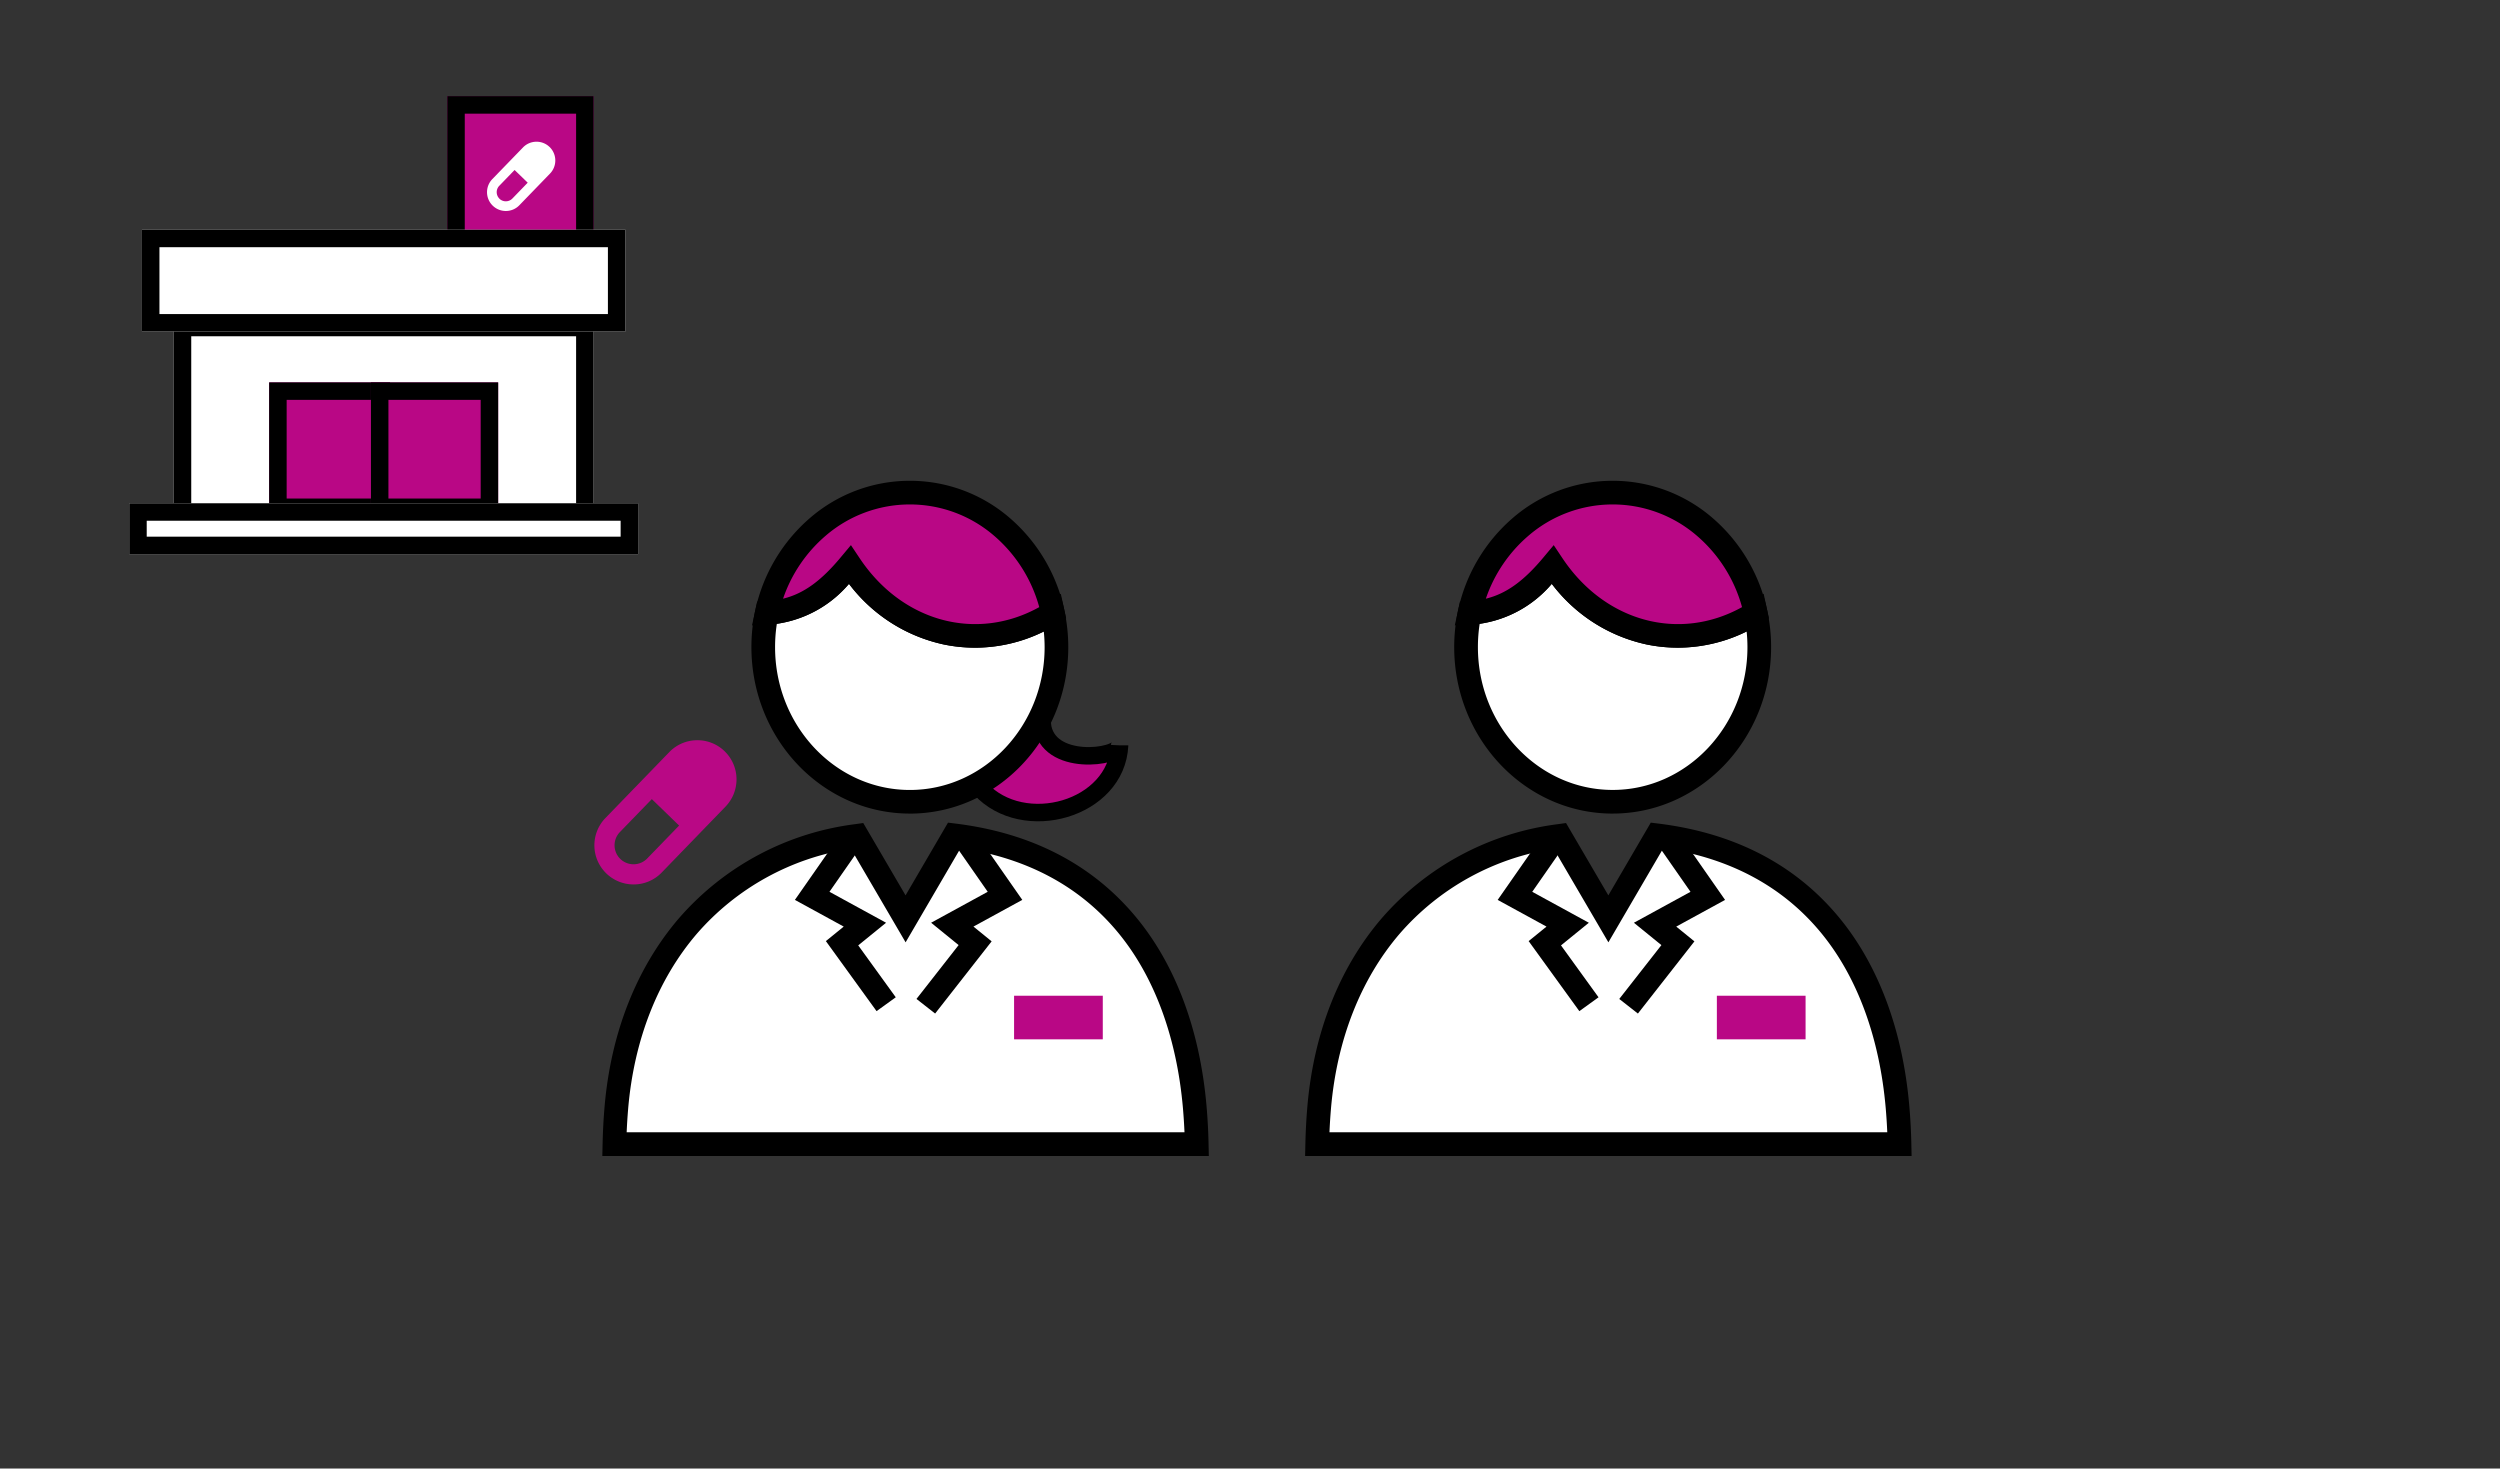
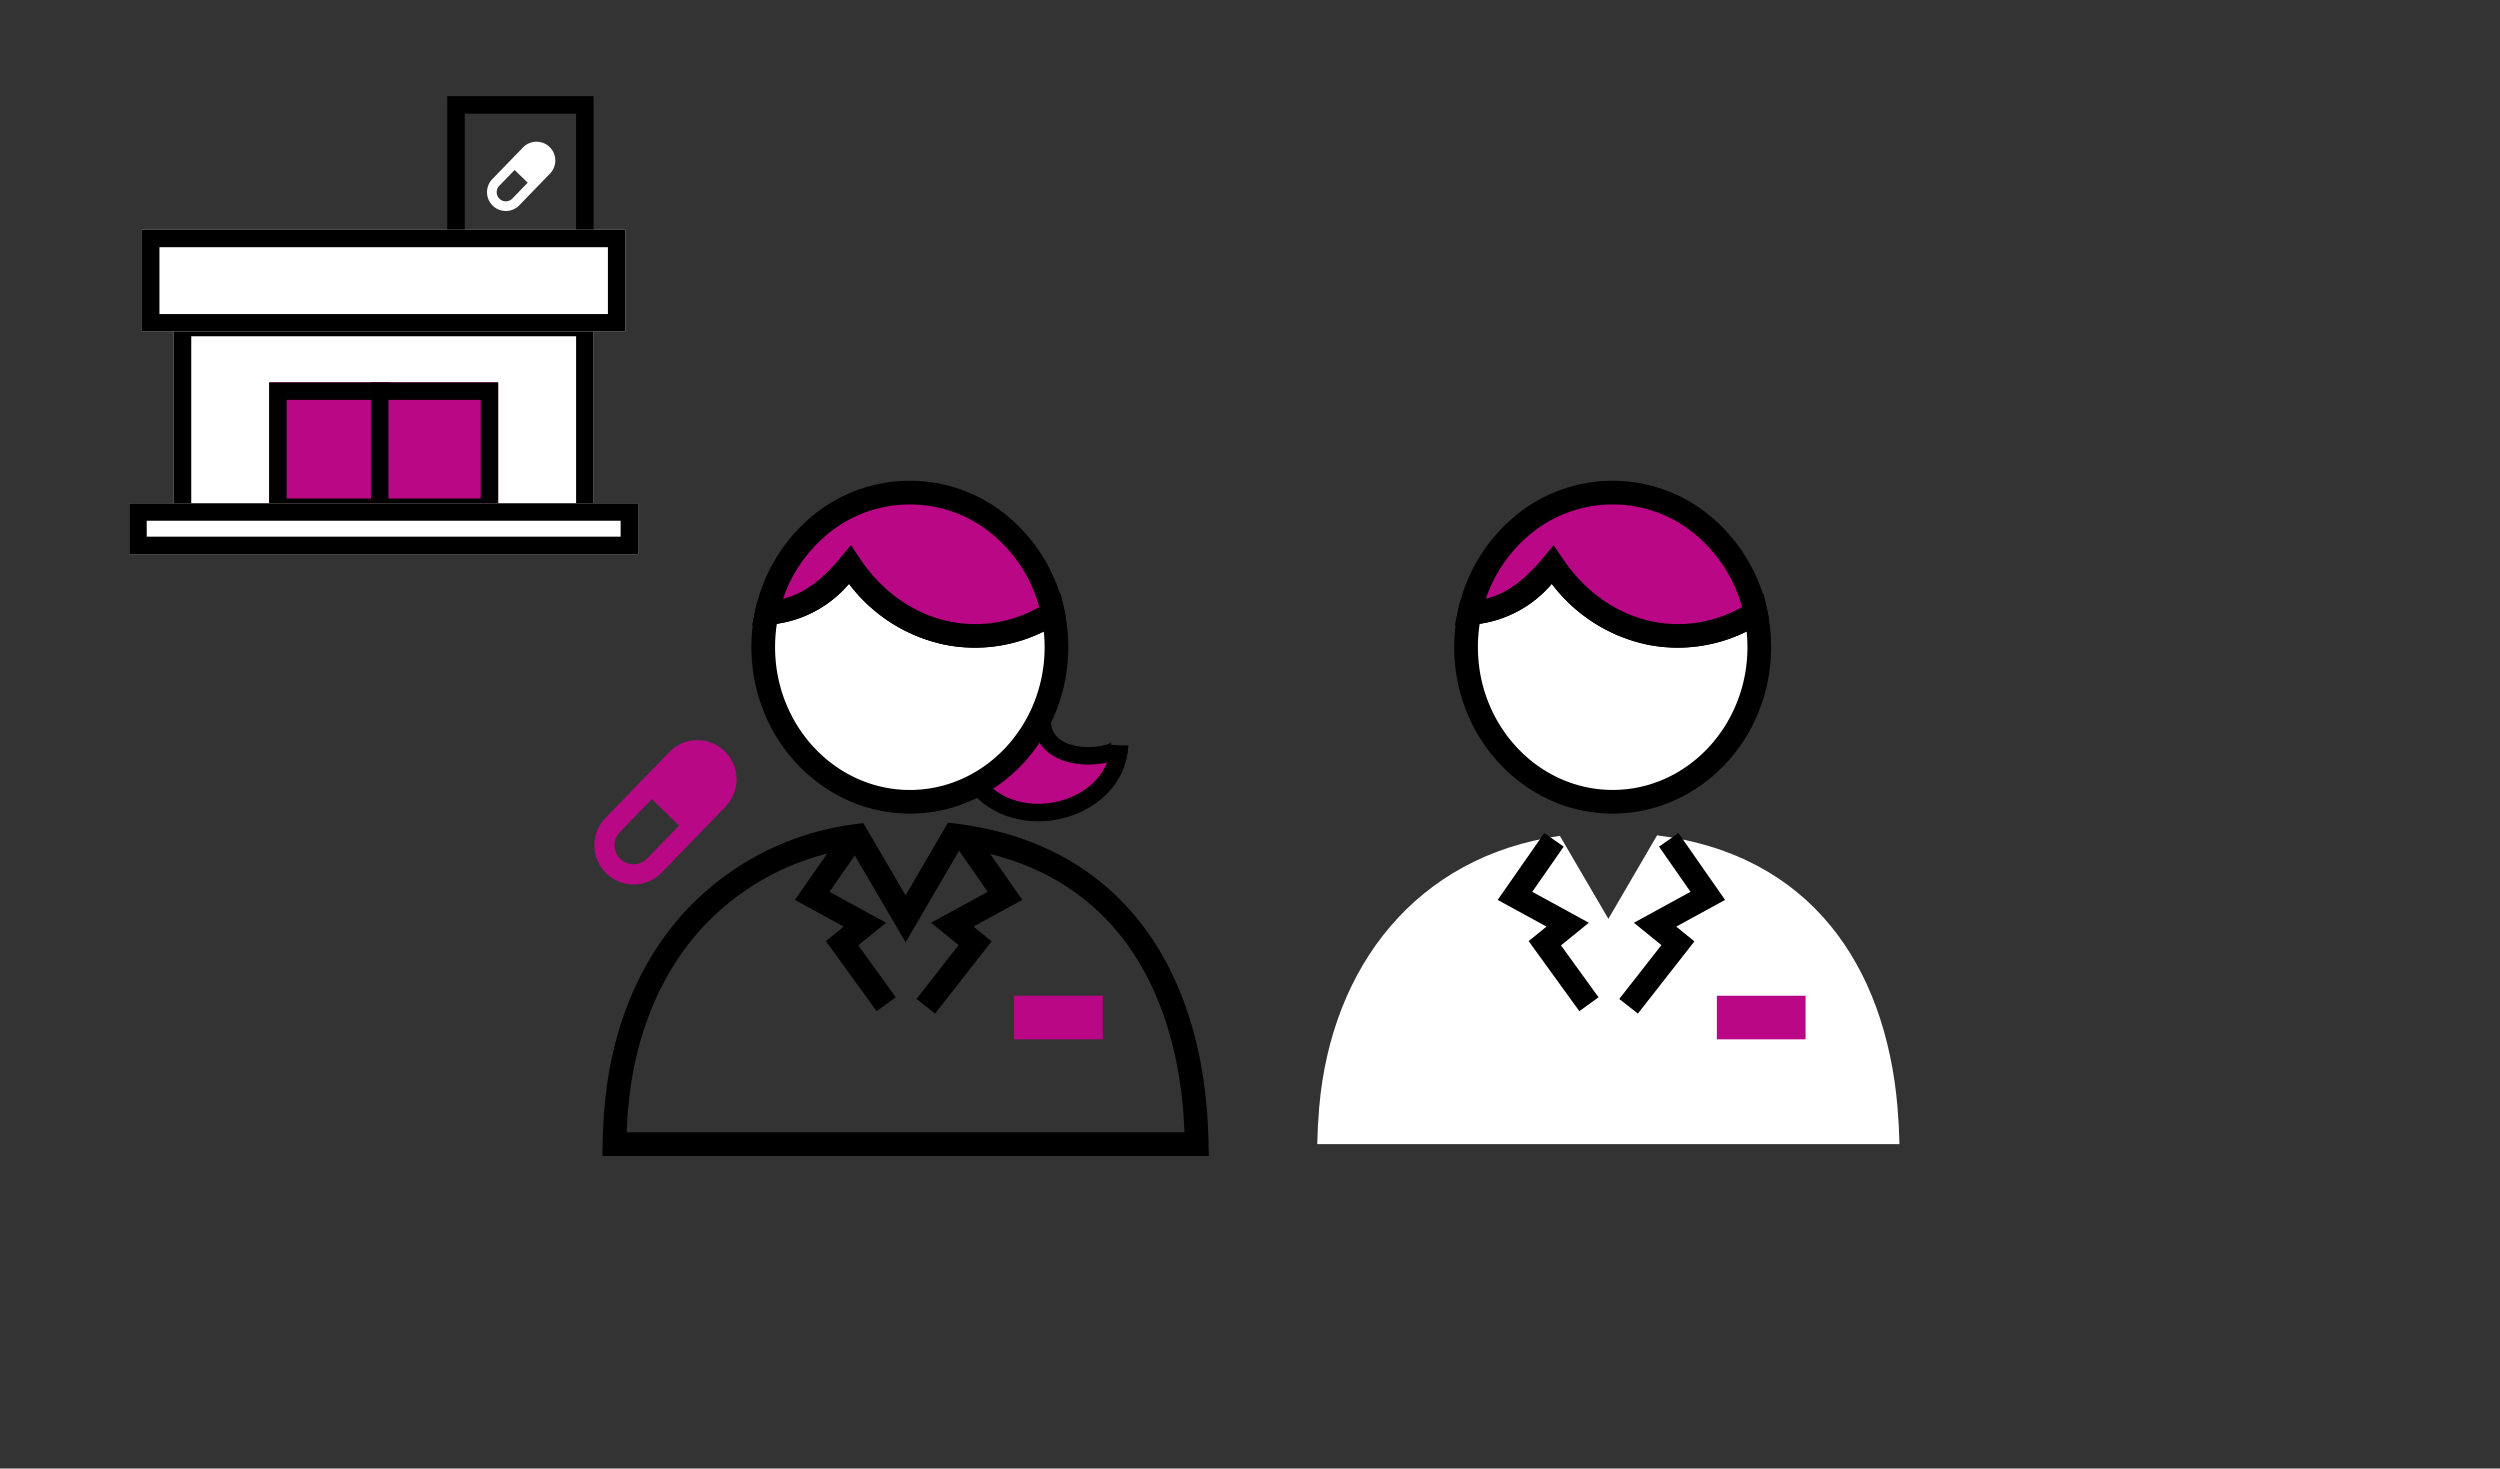
<svg xmlns="http://www.w3.org/2000/svg" width="286" height="168" viewBox="0 0 286 168">
  <rect x="0" y="0" width="286" height="168" fill="#333333" stroke="none" />
  <defs>
    <clipPath id="clip-path">
      <rect id="長方形_9223" data-name="長方形 9223" width="286" height="168" rx="10" transform="translate(-6283 -5143.749)" fill="#efefef" />
    </clipPath>
  </defs>
  <g id="data_pharmacist_store" transform="translate(6283 5143.749)" clip-path="url(#clip-path)">
    <g id="グループ_54827" data-name="グループ 54827">
      <g id="グループ_54803" data-name="グループ 54803" transform="translate(-14.584 -0.294)">
        <g id="グループ_54826" data-name="グループ 54826" transform="translate(-6200.417 -5088.455)">
          <path id="パス_46147" data-name="パス 46147" d="M260.392,173.074c-.351,7.326-10.992,10.325-15.931,4.956,1-2.137,4.565-6.675,7.081-7.364.566,4.956,8.851,3.8,8.851,2.407" transform="translate(-200.31 -142.807)" fill="#b90785" stroke="#000" stroke-width="2" />
          <path id="パス_46148" data-name="パス 46148" d="M107.373,75.177a18.672,18.672,0,0,0-.412,3.923c0,9.769,7.51,17.685,16.775,17.685s16.77-7.916,16.77-17.685a18.724,18.724,0,0,0-.417-3.928c-7.391,4.687-17.376,3.262-23.217-5.483-2.59,3.11-5.321,5.294-9.5,5.489" transform="translate(-87.643 -60.066)" fill="#fff" />
          <path id="パス_46149" data-name="パス 46149" d="M117.591,87.886c-10,0-18.13-8.541-18.13-19.04A20.086,20.086,0,0,1,99.9,64.64l.219-1.02,1.042-.049c3.218-.15,5.687-1.6,8.52-5l1.16-1.393,1.007,1.508c5.068,7.587,14.053,9.729,21.365,5.092l1.642-1.041.408,1.9a20.105,20.105,0,0,1,.447,4.212c0,10.5-8.13,19.04-18.124,19.04m-15.218-21.7a17.529,17.529,0,0,0-.2,2.664c0,9,6.917,16.331,15.42,16.331s15.415-7.326,15.415-16.331a17.351,17.351,0,0,0-.094-1.8,17.646,17.646,0,0,1-11.435,1.491A18.478,18.478,0,0,1,110.623,61.6a13.451,13.451,0,0,1-8.251,4.579" transform="translate(-81.498 -49.812)" />
-           <path id="パス_46150" data-name="パス 46150" d="M83.042,270.47c-1.393-16.229-9.99-28.944-27.509-31.121L49.959,248.9l-5.551-9.493c-16.372,2.329-26.138,14.922-27.53,31.045q-.179,2.077-.226,4.221H83.266q-.047-2.132-.224-4.2" transform="translate(-13.645 -199.084)" fill="#fff" />
          <g id="グループ_54820" data-name="グループ 54820" transform="translate(0.907 39.109)">
            <path id="パス_46151" data-name="パス 46151" d="M74.406,271.081H5.022l.031-1.385c.033-1.463.11-2.912.231-4.307.726-8.406,3.653-15.827,8.467-21.459a32.017,32.017,0,0,1,20.221-10.811l.9-.128,4.84,8.277,4.856-8.321.887.11c8.727,1.084,15.685,4.709,20.68,10.774,4.5,5.462,7.269,12.922,8.011,21.575.12,1.391.2,2.835.229,4.289Zm-66.6-2.709H71.622c-.04-.926-.1-1.841-.175-2.733h0c-.7-8.1-3.255-15.049-7.4-20.084-4.372-5.308-10.439-8.565-18.042-9.688l-6.287,10.773-6.256-10.7A29.2,29.2,0,0,0,15.81,245.69c-4.444,5.2-7.151,12.092-7.828,19.932-.077.9-.136,1.817-.176,2.75" transform="translate(-5.022 -232.947)" />
            <path id="パス_46152" data-name="パス 46152" d="M206.141,260.207l-2.133-1.67,4.822-6.161-3.147-2.557,6.475-3.541-3.6-5.168,2.222-1.55,5.332,7.645-5.586,3.054,2.08,1.69Z" transform="translate(-168.069 -238.367)" />
            <path id="パス_46153" data-name="パス 46153" d="M136.358,259.933l-5.8-8.014,2.042-1.659-5.585-3.054,5.332-7.645,2.222,1.55-3.6,5.168,6.475,3.541-3.185,2.588,4.295,5.938Z" transform="translate(-104.985 -238.367)" />
            <rect id="長方形_9235" data-name="長方形 9235" width="10.149" height="4.985" transform="translate(47.104 19.806)" fill="#b90785" />
          </g>
          <path id="パス_46154" data-name="パス 46154" d="M125.6,23.908c-7.987,0-14.667,5.879-16.363,13.757,4.177-.2,6.908-2.379,9.5-5.489,5.841,8.745,15.827,10.17,23.217,5.483-1.691-7.873-8.371-13.752-16.352-13.752" transform="translate(-89.511 -22.554)" fill="#b90785" />
          <path id="パス_46155" data-name="パス 46155" d="M125.354,35.5a17.428,17.428,0,0,1-3.551-.366A18.477,18.477,0,0,1,110.949,28.2a13.222,13.222,0,0,1-9.333,4.674l-1.758.082.37-1.72A19.276,19.276,0,0,1,106.5,20.656a17.466,17.466,0,0,1,22.833,0,19.251,19.251,0,0,1,6.263,10.575l.2.923-.8.506a17.981,17.981,0,0,1-9.64,2.843M111.171,23.771l1.007,1.508c4.878,7.3,13.385,9.56,20.537,5.584a16.486,16.486,0,0,0-5.142-8.146,14.757,14.757,0,0,0-19.318,0,16.445,16.445,0,0,0-4.847,7.181c2.342-.569,4.358-2.038,6.6-4.735Z" transform="translate(-81.824 -16.408)" />
          <path id="パス_46156" data-name="パス 46156" d="M14.9,182.017a4.447,4.447,0,0,0-3.114-1.262h-.073a4.45,4.45,0,0,0-3.146,1.361l-7.306,7.541a4.479,4.479,0,0,0,3.215,7.595H4.55A4.449,4.449,0,0,0,7.7,195.891L15,188.35a4.484,4.484,0,0,0-.1-6.333M2.967,194.335a2.176,2.176,0,0,1-.049-3.073l3.653-3.77,3.122,3.024-3.653,3.77a2.176,2.176,0,0,1-3.073.049" transform="translate(-0.001 -151.073)" fill="#b90885" />
        </g>
        <g id="グループ_54825" data-name="グループ 54825" transform="translate(-6119.112 -5088.455)">
          <path id="パス_46161" data-name="パス 46161" d="M107.373,58.769a18.673,18.673,0,0,0-.412,3.923c0,9.769,7.51,17.685,16.775,17.685s16.77-7.916,16.77-17.685a18.724,18.724,0,0,0-.417-3.928c-7.391,4.687-17.376,3.262-23.217-5.483-2.59,3.11-5.321,5.294-9.5,5.489" transform="translate(-88.549 -43.657)" fill="#fff" />
          <path id="パス_46162" data-name="パス 46162" d="M117.591,71.478c-10,0-18.13-8.541-18.13-19.04a20.086,20.086,0,0,1,.442-4.207l.219-1.02,1.042-.049c3.218-.15,5.687-1.6,8.52-5l1.16-1.393,1.007,1.508C116.92,49.861,125.9,52,133.218,47.365l1.642-1.041.408,1.9a20.1,20.1,0,0,1,.447,4.212c0,10.5-8.13,19.04-18.124,19.04m-15.218-21.7a17.528,17.528,0,0,0-.2,2.664c0,9,6.918,16.331,15.42,16.331s15.415-7.326,15.415-16.331a17.343,17.343,0,0,0-.094-1.8,17.646,17.646,0,0,1-11.435,1.491,18.477,18.477,0,0,1-10.854-6.937,13.451,13.451,0,0,1-8.251,4.579" transform="translate(-82.404 -33.403)" />
          <path id="パス_46163" data-name="パス 46163" d="M79.08,255.712c-1.392-16.229-9.99-28.944-27.509-31.121L46,234.143l-5.551-9.493c-16.372,2.329-26.138,14.922-27.53,31.045q-.179,2.077-.226,4.221H79.3q-.047-2.132-.224-4.2" transform="translate(-11.305 -184.028)" fill="#fff" />
-           <path id="パス_46164" data-name="パス 46164" d="M74.406,254.672H5.022l.031-1.385c.033-1.463.11-2.912.231-4.307.726-8.406,3.653-15.827,8.467-21.459A32.016,32.016,0,0,1,33.972,216.71l.9-.128,4.84,8.277,4.856-8.321.887.11c8.727,1.085,15.685,4.709,20.68,10.774,4.5,5.462,7.269,12.922,8.011,21.575.12,1.391.2,2.835.229,4.289Zm-66.6-2.709H71.622c-.04-.926-.1-1.841-.175-2.733h0c-.7-8.1-3.255-15.049-7.4-20.085-4.372-5.308-10.439-8.565-18.042-9.688l-6.287,10.773-6.256-10.7a29.2,29.2,0,0,0-17.649,9.749c-4.444,5.2-7.151,12.092-7.828,19.932-.077.9-.136,1.818-.176,2.75" transform="translate(-5.022 -177.429)" />
          <path id="パス_46165" data-name="パス 46165" d="M206.141,243.8l-2.133-1.67,4.822-6.161-3.147-2.557,6.475-3.541-3.6-5.168,2.222-1.55,5.332,7.645-5.586,3.054,2.08,1.69Z" transform="translate(-168.069 -182.849)" />
          <path id="パス_46166" data-name="パス 46166" d="M136.358,243.524l-5.8-8.014,2.042-1.659-5.585-3.054,5.332-7.645,2.222,1.55-3.6,5.168,6.475,3.541L134.259,236l4.295,5.938Z" transform="translate(-104.985 -182.848)" />
          <rect id="長方形_9236" data-name="長方形 9236" width="10.149" height="4.985" transform="translate(47.105 58.915)" fill="#b90785" />
          <path id="パス_46167" data-name="パス 46167" d="M125.6,7.5c-7.987,0-14.667,5.879-16.363,13.757,4.177-.2,6.908-2.379,9.5-5.489,5.841,8.745,15.827,10.17,23.217,5.483C140.266,13.379,133.585,7.5,125.6,7.5" transform="translate(-90.418 -6.145)" fill="#b90785" />
          <path id="パス_46168" data-name="パス 46168" d="M125.354,19.092a17.428,17.428,0,0,1-3.551-.366A18.478,18.478,0,0,1,110.95,11.79a13.221,13.221,0,0,1-9.333,4.674l-1.758.082.37-1.72A19.276,19.276,0,0,1,106.5,4.247a17.466,17.466,0,0,1,22.833,0,19.251,19.251,0,0,1,6.263,10.575l.2.923-.8.506a17.981,17.981,0,0,1-9.64,2.843M111.171,7.362l1.007,1.508c4.878,7.3,13.385,9.56,20.537,5.584a16.485,16.485,0,0,0-5.142-8.146,14.757,14.757,0,0,0-19.318,0,16.445,16.445,0,0,0-4.847,7.181c2.342-.569,4.358-2.039,6.6-4.735Z" transform="translate(-82.73 0.001)" />
        </g>
      </g>
    </g>
    <g id="グループ_54910" data-name="グループ 54910" transform="translate(30.784 -104.605)">
      <g id="長方形_9259" data-name="長方形 9259" transform="translate(-6262.615 -5028.143)" fill="#b90785" stroke="#000" stroke-width="2">
-         <rect width="16.737" height="18.92" stroke="none" />
        <rect x="1" y="1" width="14.737" height="16.92" fill="none" />
      </g>
      <g id="長方形_9256" data-name="長方形 9256" transform="translate(-6293.906 -5002.674)" fill="#fff" stroke="#000" stroke-width="2">
        <rect width="48.028" height="23.286" stroke="none" />
        <rect x="1" y="1" width="46.028" height="21.286" fill="none" />
      </g>
      <g id="長方形_9255" data-name="長方形 9255" transform="translate(-6297.544 -5012.861)" fill="#fff" stroke="#000" stroke-width="2">
        <rect width="55.305" height="11.643" stroke="none" />
        <rect x="1" y="1" width="53.305" height="9.643" fill="none" />
      </g>
      <g id="グループ_54885" data-name="グループ 54885" transform="translate(-6282.991 -4995.396)">
        <g id="長方形_9257" data-name="長方形 9257" transform="translate(0 0)" fill="#b90785" stroke="#000" stroke-width="2">
          <rect width="13.826" height="15.282" stroke="none" />
          <rect x="1" y="1" width="11.826" height="13.282" fill="none" />
        </g>
        <g id="長方形_9258" data-name="長方形 9258" transform="translate(11.643 0)" fill="#b90785" stroke="#000" stroke-width="2">
          <rect width="14.554" height="15.282" stroke="none" />
          <rect x="1" y="1" width="12.554" height="13.282" fill="none" />
        </g>
      </g>
      <path id="パス_46318" data-name="パス 46318" d="M7.159,181.361a2.136,2.136,0,0,0-1.5-.606H5.628a2.138,2.138,0,0,0-1.511.654l-3.51,3.622a2.151,2.151,0,0,0,1.544,3.648h.035a2.137,2.137,0,0,0,1.511-.654L7.207,184.4a2.154,2.154,0,0,0-.048-3.042m-5.733,5.917A1.045,1.045,0,0,1,1.4,185.8l1.755-1.811,1.5,1.453L2.9,187.255a1.045,1.045,0,0,1-1.476.023" transform="translate(-6258.069 -5203.686)" fill="#fff" />
      <g id="長方形_9260" data-name="長方形 9260" transform="translate(-6299 -4981.57)" fill="#fff" stroke="#000" stroke-width="2">
        <rect width="58.216" height="5.822" stroke="none" />
        <rect x="1" y="1" width="56.216" height="3.822" fill="none" />
      </g>
    </g>
  </g>
</svg>